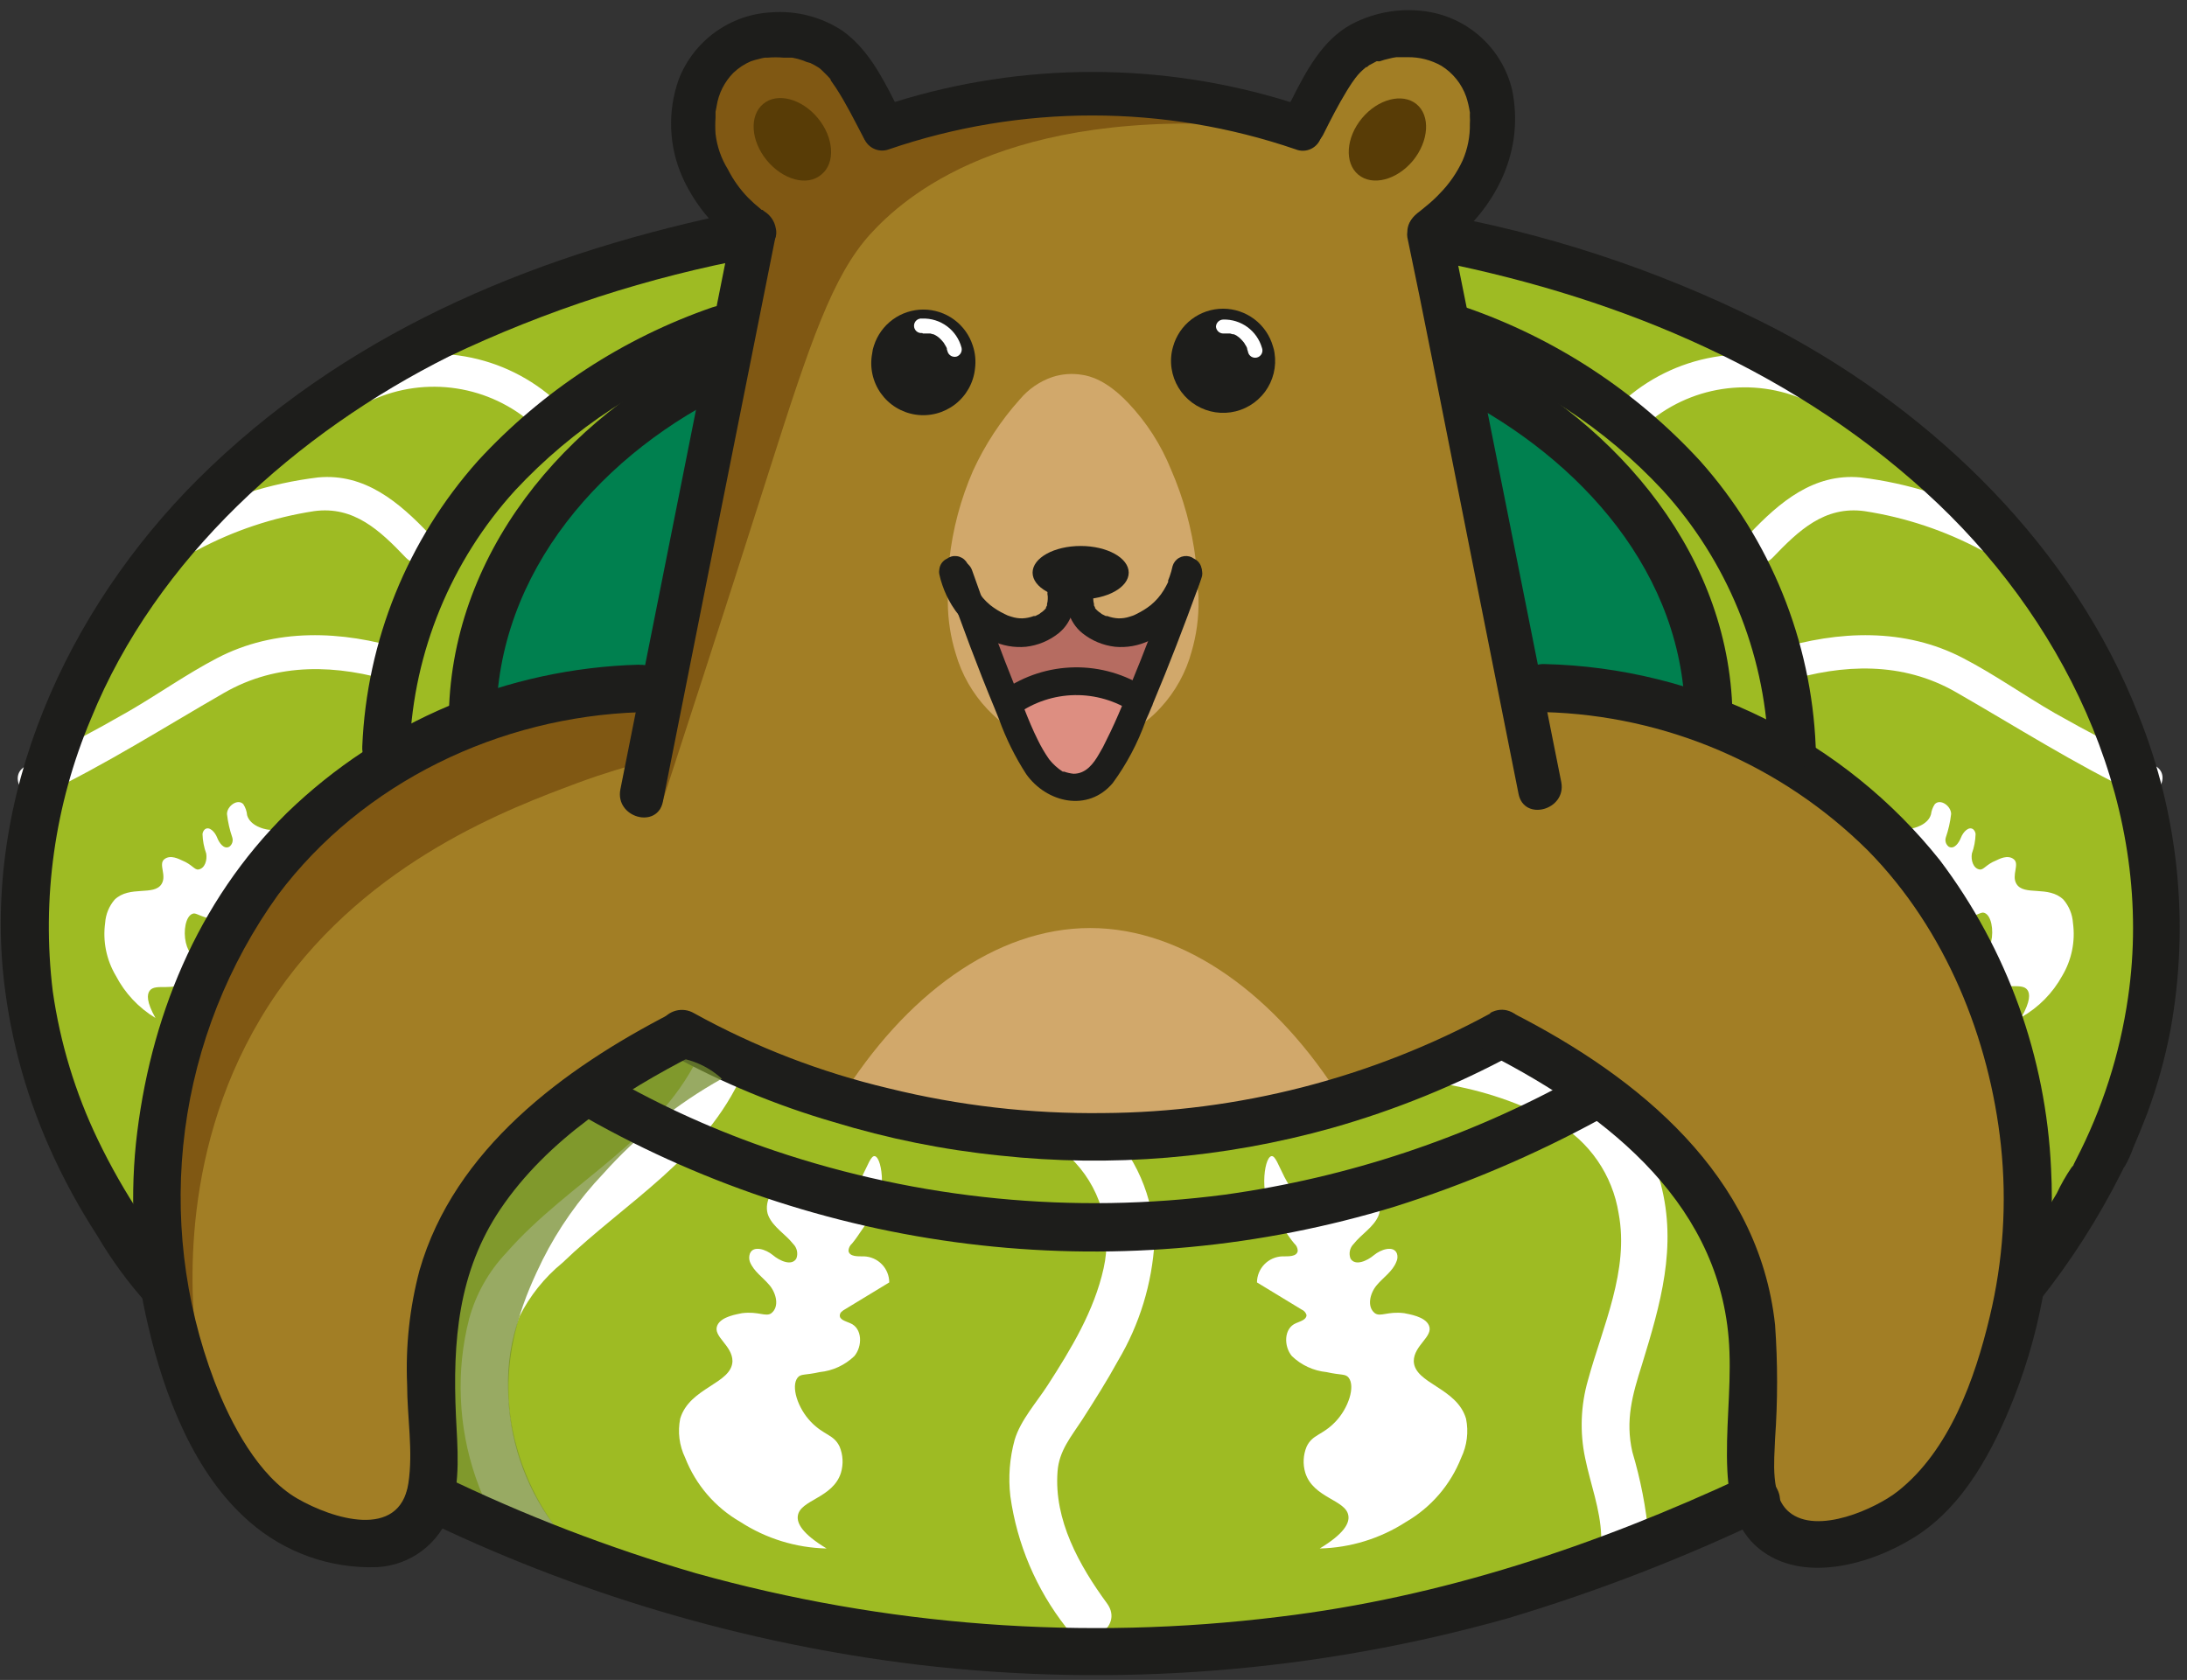
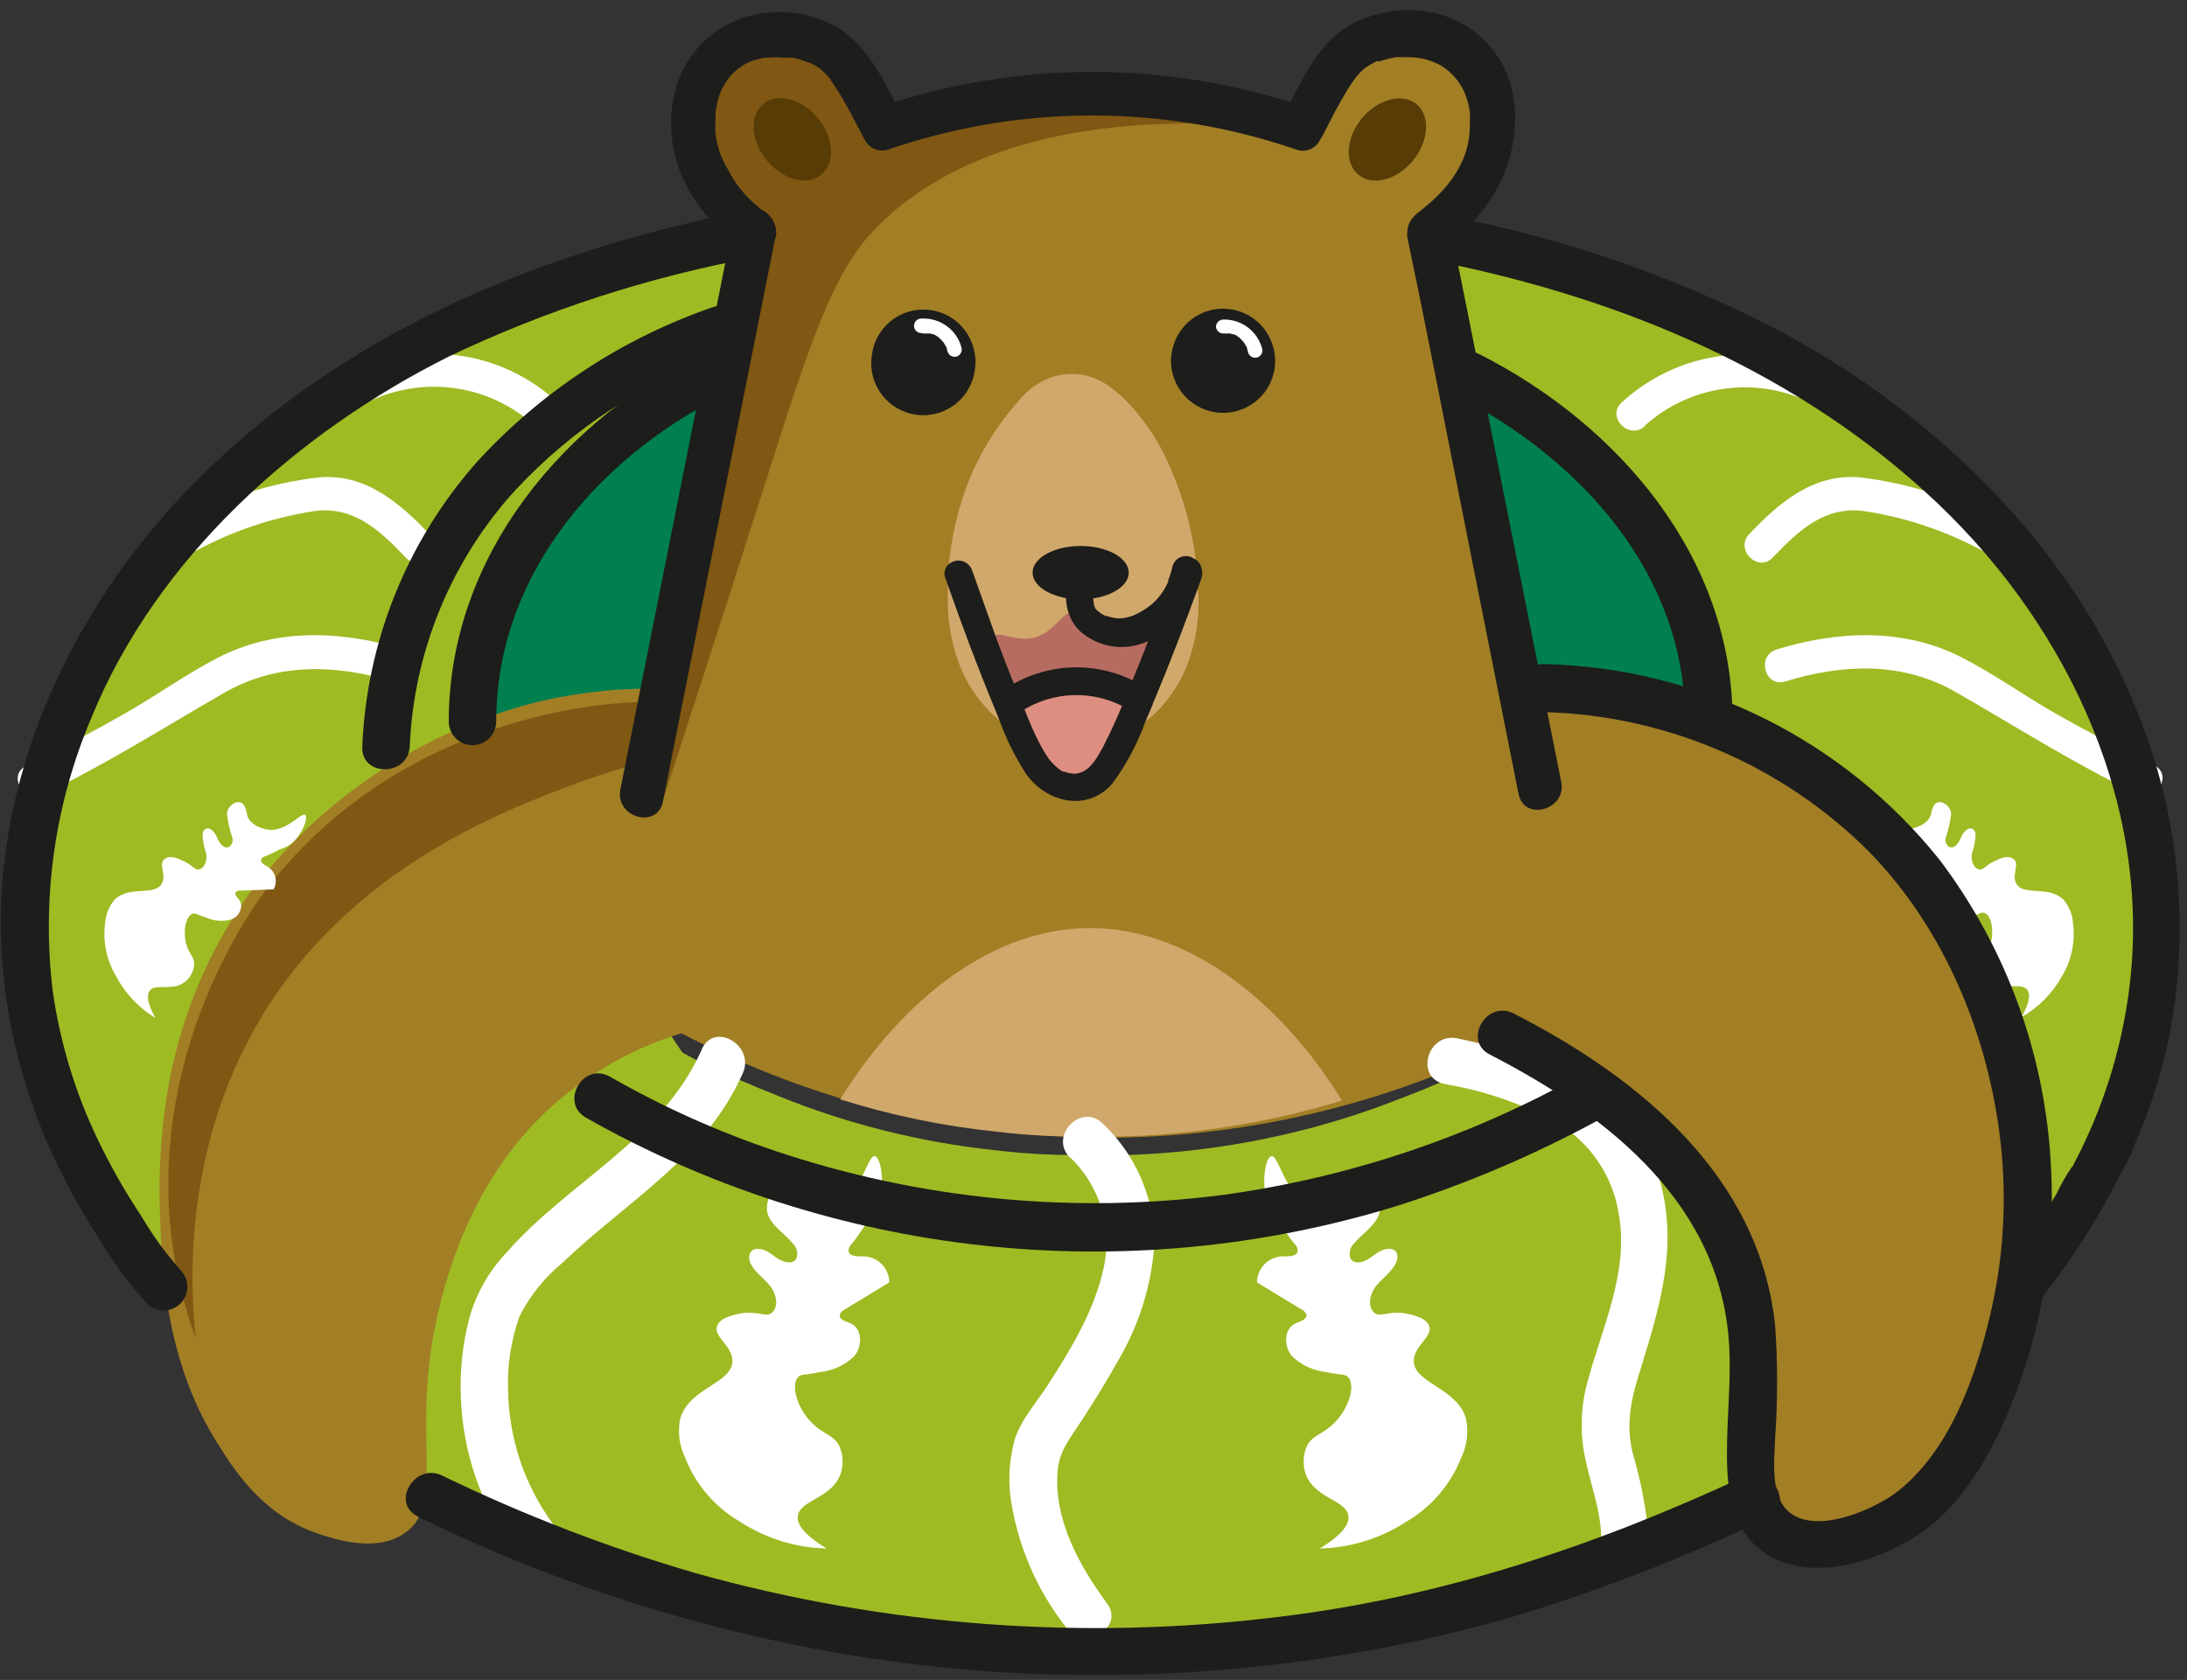
<svg xmlns="http://www.w3.org/2000/svg" width="177" height="136" viewBox="0 0 177 136" fill="none">
  <rect x="0" y="0" width="177" height="136" fill="#333333" stroke="none" />
  <path d="M88.27 90.36C115.901 90.36 138.3 74.462 138.3 54.85C138.3 35.239 115.901 19.34 88.27 19.34C60.639 19.34 38.24 35.239 38.24 54.85C38.24 74.462 60.639 90.36 88.27 90.36Z" fill="#00804F" />
  <path d="M75.37 26.55C74.374 26.403 73.359 26.618 72.507 27.155C71.656 27.693 71.025 28.518 70.73 29.48H76.49H78.77C78.534 28.723 78.091 28.046 77.49 27.528C76.889 27.01 76.154 26.672 75.37 26.55V26.55ZM98.37 26.55C97.571 26.668 96.822 27.014 96.214 27.546C95.606 28.078 95.164 28.774 94.94 29.55H103C102.719 28.576 102.096 27.737 101.245 27.186C100.395 26.635 99.374 26.409 98.37 26.55V26.55ZM163.55 105.55L163.74 105.32C163.808 105.248 163.872 105.171 163.93 105.09L164.33 104.58C164.45 104.391 164.584 104.21 164.73 104.04C166.301 101.957 167.728 99.768 169 97.49C169.28 96.99 169.56 96.49 169.82 95.94C170.09 95.41 170.36 94.87 170.61 94.31C170.86 93.75 171.01 93.41 171.2 92.95C171.39 92.49 171.55 92.11 171.71 91.68C172.34 90.075 172.867 88.432 173.29 86.76C173.43 86.25 173.56 85.76 173.66 85.19L173.93 83.83C174.138 82.749 174.288 81.657 174.38 80.56C174.38 80.19 174.44 79.82 174.47 79.44C174.5 79.06 174.53 78.68 174.55 78.3C174.57 77.92 174.55 77.78 174.55 77.53C174.55 77.28 174.55 77.02 174.55 76.77C174.55 75.26 174.47 73.84 174.35 72.49C174.27 71.75 174.18 71.05 174.09 70.37C174 69.69 173.9 69.15 173.78 68.57C173.58 67.57 173.35 66.57 173.13 65.68C173 65.19 172.87 64.68 172.74 64.31C172.61 63.94 172.46 63.4 172.33 63C172.2 62.6 172.08 62.25 171.98 61.94C167.75 49.4 159.5 42 155.77 38.68C145.27 29.28 131.63 24.09 118.94 21.26L117.64 20.98C117.43 20.98 117.22 20.89 117.01 20.86C116.01 20.65 115.01 20.46 114.01 20.28H113.94C113.916 20.433 113.916 20.588 113.94 20.74C114.59 24.02 115.25 27.28 115.94 30.56L117.32 31.15C117.84 31.38 118.32 31.63 118.85 31.87L119.95 32.43C120.034 32.482 120.121 32.529 120.21 32.57C122.821 33.965 125.261 35.66 127.48 37.62C131.767 41.188 135.014 45.844 136.88 51.1C137.884 53.911 138.389 56.876 138.37 59.86L121.58 85.2C118.995 86.585 116.323 87.801 113.58 88.84C105.169 92.192 96.16 93.781 87.11 93.51C85.07 93.51 83.12 93.407 81.26 93.2L80.58 93.12C74.543 92.488 68.626 91.01 63 88.73C62.83 88.66 62.66 88.6 62.5 88.52L61.92 88.29C61.56 88.15 61.2 88 60.84 87.84C60.29 87.61 59.73 87.38 59.17 87.13C57.91 86.58 56.63 85.99 55.37 85.29L55.22 85.2L38.22 59.91V59.7C38.226 56.735 38.737 53.793 39.73 51C41.612 45.749 44.856 41.094 49.13 37.51C51.266 35.611 53.615 33.967 56.13 32.61C56.36 32.48 56.59 32.35 56.82 32.24C57.36 31.95 57.91 31.68 58.46 31.43C58.76 31.27 59.06 31.15 59.36 31.01C59.85 30.79 60.36 30.58 60.82 30.39L62.74 20.76C62.79 20.55 62.79 20.331 62.74 20.12L60.5 20.54L59.17 20.81C59.148 20.802 59.123 20.802 59.1 20.81C59.022 20.818 58.945 20.835 58.87 20.86C46.51 23.35 32 28.39 20.78 38.48C17.06 41.82 8.78 49.2 4.57 61.72C2.692 66.963 1.82 72.514 2 78.08C2 78.71 2.06 79.32 2.12 79.93C2.12 80.26 2.18 80.58 2.22 80.93C2.33 82.03 2.5 83.1 2.71 84.14C2.83 84.79 2.97 85.44 3.13 86.08C3.201 86.418 3.291 86.752 3.4 87.08C3.59 87.79 3.78 88.47 4 89.08C4.15 89.57 4.32 90.08 4.49 90.5C4.564 90.72 4.644 90.94 4.73 91.16C5.406 92.956 6.198 94.707 7.1 96.4L7.37 96.91C8.15 98.36 8.97 99.7 9.79 100.91C9.9 101.1 10.03 101.29 10.16 101.47C10.63 102.18 11.16 102.83 11.57 103.47C11.7 103.66 11.84 103.85 11.99 104.03C12.41 104.59 12.82 105.13 13.22 105.62L34.71 122.53C37.18 123.72 39.64 124.77 42.07 125.77C42.49 125.95 42.9 126.12 43.33 126.28L44.58 126.79C57.829 132.131 71.966 134.927 86.25 135.03C101.85 135.507 117.382 132.784 131.89 127.03C135.15 125.72 138.49 124.36 141.82 122.75L142.01 122.66L163.55 105.55Z" fill="#9EBB23" />
  <path d="M43.76 56.76C34.293 59.083 25.928 64.626 20.1 72.44C12.03 83.83 12.75 95.74 13.1 101.44C13.57 109.09 15.69 113.8 17.57 116.8C18.99 119.08 21.25 122.59 25.57 124.1C26.85 124.54 30.42 125.79 32.77 124.1C35.7 122.1 33.87 117.59 34.77 110.1C35.27 106.19 37.04 97.25 43.52 90.65C46.759 87.393 50.755 84.988 55.15 83.65C65.981 89.32 78.046 92.222 90.27 92.1C101.125 91.964 111.816 89.433 121.58 84.69C130.75 87.45 134.8 92.45 136.34 94.69C140.066 100.449 141.981 107.192 141.84 114.05C141.73 117.98 140.84 121.05 142.84 123.05C145.3 125.55 150.09 124.39 150.49 124.29C159.35 122.02 162.63 109.05 163.23 106.68C164.484 101.433 164.611 95.98 163.6 90.68C162.746 83.765 160.145 77.181 156.04 71.55C147.72 60.49 135.97 57.41 132.39 56.55C129.602 55.879 126.755 55.487 123.89 55.38C121.31 43.32 118.733 31.26 116.16 19.2C120.63 12.84 121.24 6.52 118.7 4.2C117.28 2.88 114.85 2.83 114.18 2.81C111.561 2.813 109.047 3.844 107.18 5.68L104.73 9.77C93.896 6.009 82.058 6.365 71.47 10.77C70.47 6.19 67.13 2.99 63.61 2.77C62.555 2.759 61.509 2.972 60.542 3.394C59.575 3.816 58.709 4.439 58 5.22C57.009 6.534 56.453 8.125 56.41 9.77C56.276 11.046 56.385 12.335 56.73 13.57C57.386 15.741 58.734 17.638 60.57 18.97C58.37 31.244 56.173 43.51 53.98 55.77C50.545 55.655 47.109 55.988 43.76 56.76V56.76Z" fill="#A27E25" />
  <path d="M52.09 61.7C50.79 62.04 48.92 62.58 46.73 63.39C41.38 65.39 29.92 69.61 22.47 80.31C14.59 91.64 15.39 104.19 15.85 108.38C14.854 105.645 14.182 102.802 13.85 99.91C12.14 84.6 20.68 73.14 21.62 71.91C32.62 57.68 49.35 56.91 51.62 56.84" fill="#805813" />
  <path d="M53.41 65.53C55.11 60.32 58.26 50.66 62.24 38.15C65.59 27.62 67.4 22.32 70.42 18.97C73.16 15.97 81.28 8.64 101.73 10.22C93.361 9.044 84.872 8.997 76.49 10.08C74.78 10.31 73.12 10.57 71.49 10.87C70.63 5.87 66.17 2.73 62.21 3.45C60.701 3.775 59.328 4.555 58.276 5.685C57.224 6.816 56.545 8.241 56.33 9.77C56.15 11.766 56.705 13.758 57.891 15.373C59.077 16.988 60.812 18.114 62.77 18.54C61.13 24.5 59.54 30.653 58 37C55.58 47.07 53.56 56.81 51.86 66.17L53.41 65.53Z" fill="#805813" />
  <path d="M108.62 89.1C101.657 91.222 94.396 92.202 87.12 92C85.08 92 83.13 91.897 81.27 91.69L80.59 91.61C76.316 91.165 72.098 90.291 68 89C73.23 80.56 80.59 75.13 88.23 75.13C95.87 75.13 103.37 80.62 108.62 89.1Z" fill="#D1A86B" />
  <path d="M57.51 28.22C45.74 33.77 36.32 44.93 36.32 58.41C36.32 58.919 36.522 59.408 36.882 59.768C37.242 60.128 37.731 60.33 38.24 60.33C38.749 60.33 39.237 60.128 39.597 59.768C39.958 59.408 40.16 58.919 40.16 58.41C40.16 46.23 48.9 36.51 59.45 31.54C61.69 30.49 59.74 27.17 57.51 28.22V28.22Z" fill="#1D1D1B" />
  <path d="M117.81 32C127.88 37.13 136.39 46.45 136.38 58.33C136.38 60.8 140.22 60.81 140.22 58.33C140.22 45.13 131.03 34.42 119.75 28.68C117.55 27.56 115.6 30.88 117.81 32Z" fill="#1D1D1B" />
  <path d="M97 48.58C97.024 49.99 96.836 51.396 96.44 52.75C95.983 54.439 95.125 55.993 93.94 57.28C93.564 57.699 93.149 58.081 92.7 58.42C92.037 58.942 91.299 59.36 90.51 59.66C90.34 59.74 90.16 59.8 89.97 59.87C89.78 59.94 89.7 59.94 89.54 60C88.693 60.193 87.829 60.3 86.96 60.32H86.85C85.883 60.342 84.918 60.214 83.99 59.94H83.91C82.801 59.578 81.765 59.023 80.85 58.3C80.43 57.94 80.12 57.62 79.92 57.42C78.715 56.148 77.834 54.604 77.35 52.92C76.934 51.576 76.718 50.177 76.71 48.77C76.71 48.32 76.71 47.89 76.71 47.45V47.33C76.71 46.77 76.76 46.22 76.83 45.68C76.815 45.567 76.815 45.453 76.83 45.34C77.1 42.847 77.747 40.409 78.75 38.11C79.715 36.004 80.993 34.055 82.54 32.33C83.238 31.497 84.151 30.87 85.18 30.52C85.945 30.273 86.757 30.212 87.55 30.34C88.23 30.44 89.55 30.77 91.31 32.62C92.79 34.181 93.964 36.006 94.77 38C95.787 40.331 96.461 42.796 96.77 45.32V45.32C96.77 45.45 96.77 45.56 96.77 45.67C96.85 46.33 96.89 46.92 96.9 47.4C96.905 47.433 96.905 47.467 96.9 47.5C97 48 97 48.33 97 48.58Z" fill="#D1A86B" />
  <path d="M69.86 11.09C69.15 9.74 68.47 8.36 67.64 7.09C67.51 6.9 67.37 6.69 67.23 6.5C67.233 6.48 67.233 6.46 67.23 6.44C67.193 6.382 67.149 6.328 67.1 6.28C67.03 6.21 66.96 6.12 66.88 6.05C66.8 5.98 66.58 5.74 66.41 5.59C66.336 5.525 66.256 5.468 66.17 5.42C65.98 5.302 65.783 5.195 65.58 5.1V5.1C65.38 5.057 65.185 4.99 65 4.9C64.717 4.799 64.426 4.722 64.13 4.67H63.91H64.01C63.84 4.67 63.64 4.67 63.46 4.67C63.004 4.63 62.546 4.63 62.09 4.67H61.89C61.752 4.69 61.615 4.72 61.48 4.76C61.24 4.815 61.003 4.881 60.77 4.96C60.244 5.185 59.763 5.504 59.35 5.9C58.631 6.63 58.159 7.567 58 8.58C58 8.64 57.93 8.92 57.91 9.05C57.916 9.073 57.916 9.097 57.91 9.12C57.91 9.26 57.91 9.4 57.91 9.53C57.88 9.963 57.88 10.397 57.91 10.83C58.028 11.852 58.369 12.835 58.91 13.71C59.335 14.551 59.885 15.323 60.54 16C60.856 16.319 61.19 16.619 61.54 16.9L61.64 16.99H61.71C61.779 17.053 61.852 17.11 61.93 17.16C62.158 17.313 62.351 17.51 62.499 17.741C62.647 17.971 62.746 18.23 62.79 18.5C62.84 18.71 62.84 18.93 62.79 19.14C62.747 19.287 62.687 19.428 62.61 19.56C62.368 19.968 61.975 20.264 61.517 20.384C61.058 20.503 60.571 20.438 60.16 20.2C59.813 19.943 59.48 19.67 59.16 19.38L58.97 19.23C57.359 17.904 56.076 16.223 55.22 14.32C54.124 11.834 54.017 9.023 54.92 6.46C55.507 4.921 56.528 3.586 57.86 2.617C59.191 1.647 60.776 1.086 62.42 1C64.465 0.843 66.503 1.374 68.21 2.51C70.16 3.91 71.33 6.1 72.41 8.23C72.57 8.58 72.75 8.93 72.93 9.28C74 11.33 70.91 13.14 69.86 11.09Z" fill="#1D1D1B" />
  <path d="M62.76 19.18C62.12 22.4 61.48 25.6 60.84 28.81C58.44 40.81 56.043 52.84 53.65 64.9C53.19 67.15 49.76 66.19 50.21 63.9C52.423 52.793 54.633 41.697 56.84 30.61C57.59 26.87 58.33 23.11 59.08 19.37C59.085 19.303 59.085 19.237 59.08 19.17C59.15 18.84 59.21 18.52 59.28 18.17C59.67 16.17 62.46 16.71 62.72 18.45C62.799 18.685 62.813 18.938 62.76 19.18V19.18Z" fill="#1D1D1B" />
  <path d="M122.9 64.27C120.56 52.53 118.226 40.787 115.9 29.04C115.25 25.76 114.59 22.49 113.9 19.21C113.876 19.058 113.876 18.903 113.9 18.75C113.903 18.516 113.956 18.284 114.056 18.072C114.156 17.86 114.301 17.672 114.48 17.52L114.62 17.39C114.836 17.192 115.101 17.054 115.387 16.99C115.673 16.927 115.971 16.939 116.251 17.028C116.531 17.116 116.783 17.276 116.981 17.493C117.179 17.709 117.317 17.974 117.38 18.26C117.45 18.66 117.54 19.07 117.62 19.47V19.52C118.39 23.32 119.14 27.1 119.9 30.91C122.053 41.724 124.206 52.53 126.36 63.33C126.78 65.57 123.35 66.53 122.9 64.27Z" fill="#1D1D1B" />
  <path d="M66.49 14.12C65.35 15.12 63.36 14.56 62.06 12.98C60.76 11.4 60.63 9.36 61.77 8.41C62.91 7.46 64.89 7.99 66.19 9.56C67.49 11.13 67.63 13.19 66.49 14.12Z" fill="#583C06" />
  <path d="M114.36 13C113.05 14.58 111.07 15.09 109.93 14.14C108.79 13.19 108.93 11.14 110.22 9.58C111.51 8.02 113.5 7.5 114.64 8.43C115.78 9.36 115.65 11.41 114.36 13Z" fill="#583C06" />
  <path d="M117.64 19.48C117.32 19.75 117 19.99 116.64 20.23C116.438 20.349 116.215 20.426 115.982 20.458C115.75 20.491 115.514 20.476 115.287 20.417C115.061 20.357 114.848 20.254 114.661 20.112C114.475 19.97 114.318 19.793 114.2 19.59C114.045 19.326 113.962 19.026 113.96 18.72C113.966 18.257 114.149 17.813 114.47 17.48L114.61 17.35C114.681 17.28 114.758 17.217 114.84 17.16L115.1 16.95L115.44 16.67C115.823 16.363 116.184 16.028 116.52 15.67C117.286 14.893 117.911 13.99 118.37 13C118.783 12.055 118.984 11.031 118.96 10C118.975 9.824 118.975 9.646 118.96 9.47C118.96 9.42 118.96 9.29 118.96 9.19C118.971 9.158 118.971 9.123 118.96 9.09C118.896 8.659 118.795 8.234 118.66 7.82C118.294 6.788 117.589 5.91 116.66 5.33C115.826 4.857 114.88 4.615 113.92 4.63H113.22H113.01C112.808 4.656 112.607 4.696 112.41 4.75C112.159 4.803 111.912 4.874 111.67 4.96C111.617 4.967 111.563 4.967 111.51 4.96V4.96C111.477 4.952 111.443 4.952 111.41 4.96L110.87 5.25C110.82 5.25 110.67 5.41 110.59 5.46C110.584 5.444 110.584 5.426 110.59 5.41C110.59 5.41 110.59 5.41 110.52 5.47C110.45 5.53 110.52 5.47 110.52 5.47C110.213 5.714 109.937 5.997 109.7 6.31V6.31C109.65 6.39 109.45 6.66 109.42 6.7C109.28 6.92 109.14 7.12 109.01 7.34C108.3 8.5 107.68 9.72 107.07 10.94C105.98 12.94 102.96 11.13 104 9.11C104.18 8.76 104.34 8.41 104.52 8.11C105.7 5.76 107.02 3.25 109.35 1.98C111.314 0.936 113.572 0.584 115.76 0.98C117.353 1.277 118.826 2.029 120.001 3.146C121.176 4.262 122.002 5.694 122.38 7.27C123.38 12.14 121.16 16.55 117.64 19.48Z" fill="#1D1D1B" />
  <path d="M106.92 11.09C106.86 11.298 106.758 11.49 106.619 11.655C106.48 11.82 106.307 11.955 106.113 12.049C105.919 12.143 105.707 12.196 105.491 12.203C105.275 12.21 105.06 12.171 104.86 12.09C94.191 8.435 82.609 8.435 71.94 12.09C71.737 12.166 71.519 12.199 71.302 12.186C71.085 12.174 70.873 12.116 70.68 12.017C70.486 11.919 70.315 11.781 70.177 11.613C70.04 11.444 69.939 11.249 69.88 11.04C69.797 10.812 69.759 10.57 69.77 10.328C69.782 10.086 69.841 9.848 69.946 9.629C70.05 9.41 70.197 9.215 70.378 9.053C70.559 8.892 70.771 8.768 71 8.69C71.48 8.53 72 8.37 72.44 8.25C82.841 5.015 93.979 5.015 104.38 8.25C104.87 8.39 105.38 8.54 105.82 8.71C106.05 8.793 106.261 8.92 106.441 9.085C106.621 9.249 106.766 9.448 106.868 9.67C106.971 9.891 107.028 10.131 107.037 10.375C107.046 10.619 107.006 10.862 106.92 11.09V11.09Z" fill="#1D1D1B" />
  <path d="M78.91 29.84C78.851 30.405 78.678 30.953 78.402 31.45C78.125 31.946 77.751 32.382 77.302 32.73C76.853 33.078 76.338 33.332 75.788 33.476C75.238 33.62 74.664 33.651 74.102 33.567C73.54 33.483 73.001 33.286 72.516 32.988C72.032 32.691 71.614 32.298 71.285 31.834C70.957 31.369 70.726 30.844 70.607 30.288C70.487 29.732 70.481 29.158 70.59 28.6C70.61 28.389 70.657 28.18 70.73 27.98C71.001 27.133 71.535 26.393 72.254 25.868C72.973 25.343 73.84 25.061 74.73 25.061C75.62 25.061 76.487 25.343 77.206 25.868C77.925 26.393 78.459 27.133 78.73 27.98C78.93 28.578 78.992 29.215 78.91 29.84V29.84Z" fill="#1D1D1B" />
  <path d="M99.6 33.38C98.498 33.541 97.376 33.258 96.481 32.595C95.585 31.932 94.988 30.942 94.82 29.84C94.729 29.245 94.77 28.637 94.94 28.06C95.187 27.177 95.716 26.399 96.446 25.845C97.177 25.291 98.068 24.991 98.985 24.991C99.902 24.991 100.794 25.291 101.524 25.845C102.254 26.399 102.783 27.177 103.03 28.06C103.087 28.226 103.127 28.396 103.15 28.57C103.237 29.119 103.213 29.68 103.081 30.221C102.949 30.761 102.711 31.27 102.381 31.717C102.05 32.164 101.634 32.542 101.157 32.827C100.68 33.113 100.151 33.301 99.6 33.38Z" fill="#1D1D1B" />
  <path d="M74.69 27H75.07C75.07 27 75.22 27 75.12 27H75.19H75.3L75.51 27.06C75.51 27.06 75.58 27.06 75.61 27.06C75.64 27.06 75.51 27.06 75.55 27.06L75.73 27.15L75.91 27.27C75.99 27.32 75.91 27.27 75.91 27.27L76 27.34C76.104 27.433 76.201 27.533 76.29 27.64L76.35 27.71C76.35 27.71 76.28 27.62 76.35 27.71C76.42 27.8 76.42 27.81 76.45 27.87C76.52 27.971 76.58 28.078 76.63 28.19C76.68 28.3 76.63 28.07 76.63 28.19V28.27L76.69 28.46C76.734 28.608 76.834 28.733 76.968 28.809C77.102 28.886 77.261 28.907 77.41 28.87C77.557 28.824 77.68 28.724 77.756 28.59C77.832 28.457 77.855 28.3 77.82 28.15C77.637 27.454 77.222 26.841 76.644 26.413C76.066 25.984 75.359 25.764 74.64 25.79C74.557 25.779 74.472 25.786 74.392 25.811C74.312 25.835 74.238 25.876 74.174 25.932C74.111 25.987 74.061 26.055 74.026 26.132C73.992 26.208 73.974 26.291 73.974 26.375C73.974 26.459 73.992 26.542 74.026 26.619C74.061 26.695 74.111 26.763 74.174 26.819C74.238 26.874 74.312 26.915 74.392 26.94C74.472 26.964 74.557 26.971 74.64 26.96L74.69 27Z" fill="white" />
  <path d="M99 27H99.38C99.38 27 99.53 27 99.38 27H99.46H99.56L99.77 27.06C99.77 27.06 99.84 27.06 99.87 27.06H99.81H99.86L100.05 27.15L100.22 27.27C100.3 27.32 100.22 27.27 100.22 27.27L100.31 27.34C100.414 27.433 100.511 27.533 100.6 27.64L100.66 27.71C100.66 27.71 100.59 27.62 100.66 27.71C100.699 27.76 100.733 27.813 100.76 27.87C100.83 27.971 100.89 28.078 100.94 28.19C100.94 28.3 100.89 28.07 100.94 28.19V28.27L101 28.46C101.013 28.543 101.042 28.621 101.087 28.692C101.133 28.762 101.192 28.821 101.262 28.867C101.332 28.912 101.41 28.942 101.493 28.955C101.575 28.968 101.659 28.963 101.74 28.941C101.82 28.919 101.895 28.88 101.959 28.827C102.023 28.774 102.076 28.708 102.113 28.633C102.15 28.559 102.17 28.477 102.173 28.394C102.176 28.31 102.162 28.227 102.13 28.15C101.934 27.478 101.52 26.889 100.954 26.477C100.387 26.064 99.701 25.851 99 25.87C98.846 25.873 98.699 25.934 98.589 26.042C98.479 26.15 98.415 26.296 98.41 26.45C98.423 26.599 98.49 26.737 98.599 26.839C98.708 26.941 98.851 26.998 99 27V27Z" fill="white" />
  <path d="M82.37 57.9C82.573 57.312 82.908 56.778 83.348 56.338C83.788 55.898 84.322 55.564 84.91 55.36C86.086 54.954 87.327 54.771 88.57 54.82C89.42 54.82 90.28 54.82 91.13 54.91C91.202 54.905 91.274 54.916 91.342 54.941C91.409 54.967 91.47 55.008 91.52 55.06C91.556 55.157 91.556 55.263 91.52 55.36C90.52 62.19 88.35 62.61 88.35 62.61C88.35 62.61 87.98 62.67 87.35 62.75C86.23 62.9 85.66 62.98 85.5 62.98C85.09 62.98 83.99 62.72 82.36 58.4L82.37 57.9Z" fill="#DD8E81" />
  <path d="M82.12 56C81.461 54.975 80.93 53.874 80.54 52.72C80.32 52.06 80.28 51.72 80.43 51.56C80.86 51 82.08 51.97 83.61 51.64C85.45 51.23 85.96 49.32 86.97 49.64C87.59 49.81 87.56 50.64 88.74 51.28C89.083 51.478 89.454 51.623 89.84 51.71C91.265 51.998 92.745 51.809 94.05 51.17C93.33 52.83 92.6 54.48 91.88 56.17C91.48 56.02 91.06 55.88 90.61 55.76C87.815 55.034 84.87 55.118 82.12 56V56Z" fill="#B66C61" />
  <path d="M87.46 48.52C89.608 48.52 91.35 47.553 91.35 46.36C91.35 45.167 89.608 44.2 87.46 44.2C85.311 44.2 83.57 45.167 83.57 46.36C83.57 47.553 85.311 48.52 87.46 48.52Z" fill="#1D1D1B" />
  <path d="M97.26 46.12C97.285 46.239 97.285 46.361 97.26 46.48C97.197 46.782 97.113 47.079 97.01 47.37C96.818 47.937 96.563 48.48 96.25 48.99C95.478 50.252 94.346 51.255 93 51.87C92.141 52.28 91.188 52.449 90.24 52.36C89.274 52.249 88.359 51.868 87.6 51.26C87.323 51.037 87.083 50.77 86.89 50.47C86.507 49.872 86.296 49.18 86.28 48.47C86.28 48.212 86.3 47.955 86.34 47.7C86.367 47.548 86.431 47.405 86.527 47.285C86.623 47.164 86.748 47.07 86.89 47.01V47.01C87.142 46.887 87.428 46.855 87.7 46.92C87.979 47.008 88.214 47.198 88.359 47.452C88.503 47.706 88.547 48.005 88.48 48.29C88.484 48.264 88.484 48.237 88.48 48.21C88.48 48.26 88.48 48.43 88.48 48.5C88.484 48.635 88.504 48.77 88.54 48.9C88.537 48.933 88.537 48.967 88.54 49C88.54 49 88.54 49 88.54 49C88.54 49.06 88.6 49.1 88.62 49.15V49.22L88.68 49.3C88.76 49.388 88.847 49.468 88.94 49.54C89.022 49.589 89.099 49.646 89.17 49.71L89.49 49.87H89.61C89.905 49.983 90.215 50.047 90.53 50.06C90.829 50.066 91.126 50.022 91.41 49.93C91.613 49.879 91.808 49.802 91.99 49.7C92.395 49.506 92.778 49.268 93.13 48.99C93.55 48.646 93.909 48.234 94.19 47.77C94.32 47.56 94.43 47.34 94.54 47.12V47.05C94.537 47.03 94.537 47.01 94.54 46.99L94.66 46.68C94.76 46.403 94.84 46.119 94.9 45.83C94.982 45.547 95.171 45.307 95.427 45.162C95.683 45.016 95.985 44.976 96.27 45.05C96.397 45.083 96.516 45.141 96.62 45.22V45.22C96.798 45.299 96.951 45.424 97.064 45.582C97.177 45.74 97.245 45.926 97.26 46.12V46.12Z" fill="#1D1D1B" />
-   <path d="M76.019 46.12C75.994 46.239 75.994 46.361 76.019 46.48C76.082 46.782 76.166 47.079 76.269 47.37C76.461 47.937 76.716 48.48 77.029 48.99C77.801 50.252 78.933 51.255 80.279 51.87C81.138 52.28 82.092 52.449 83.039 52.36C84.005 52.249 84.92 51.868 85.679 51.26C85.957 51.037 86.196 50.77 86.389 50.47C86.772 49.872 86.983 49.18 86.999 48.47C86.999 48.212 86.979 47.955 86.939 47.7C86.912 47.548 86.848 47.405 86.752 47.285C86.656 47.164 86.531 47.07 86.389 47.01V47.01C86.138 46.887 85.851 46.855 85.579 46.92C85.3 47.008 85.065 47.198 84.921 47.452C84.776 47.706 84.733 48.005 84.799 48.29C84.796 48.264 84.796 48.237 84.799 48.21C84.799 48.26 84.799 48.43 84.799 48.5C84.796 48.635 84.776 48.77 84.739 48.9C84.742 48.933 84.742 48.967 84.739 49C84.739 49 84.739 49 84.739 49C84.739 49.06 84.679 49.1 84.659 49.15V49.22L84.599 49.3C84.52 49.388 84.433 49.468 84.339 49.54C84.257 49.589 84.18 49.646 84.109 49.71L83.789 49.87H83.669C83.375 49.983 83.064 50.047 82.749 50.06C82.451 50.066 82.153 50.022 81.869 49.93C81.666 49.879 81.472 49.802 81.289 49.7C80.884 49.506 80.502 49.268 80.149 48.99C79.729 48.646 79.371 48.234 79.089 47.77C78.959 47.56 78.849 47.34 78.739 47.12V47.05C78.742 47.03 78.742 47.01 78.739 46.99L78.619 46.68C78.519 46.403 78.439 46.119 78.379 45.83C78.297 45.547 78.108 45.307 77.853 45.162C77.597 45.016 77.294 44.976 77.009 45.05C76.882 45.083 76.763 45.141 76.659 45.22V45.22C76.481 45.299 76.328 45.424 76.215 45.582C76.103 45.74 76.035 45.926 76.019 46.12V46.12Z" fill="#1D1D1B" />
  <path d="M97.24 46.79C97.17 47.02 97.08 47.24 97 47.47C95.84 50.66 94.63 53.82 93.31 56.96C93.287 57.058 93.25 57.153 93.2 57.24C93.07 57.59 92.91 57.92 92.77 58.24C92.754 58.292 92.734 58.342 92.71 58.39C92.072 60.175 91.179 61.86 90.06 63.39C88.06 65.77 84.72 65 83.06 62.68C82.159 61.289 81.421 59.8 80.86 58.24C80.73 57.92 80.6 57.61 80.48 57.3C79.13 54.04 77.89 50.72 76.72 47.39C76.65 47.17 76.57 46.97 76.49 46.75C76.422 46.545 76.422 46.325 76.49 46.12C76.551 45.916 76.682 45.739 76.86 45.62C77.006 45.509 77.177 45.434 77.358 45.401C77.539 45.368 77.726 45.378 77.902 45.431C78.078 45.483 78.24 45.577 78.373 45.703C78.507 45.83 78.608 45.987 78.67 46.16C79.337 48.04 80.003 49.91 80.67 51.77C81.11 52.96 81.57 54.14 82.04 55.31C82.23 55.78 82.43 56.24 82.62 56.72L82.75 57.02C82.8 57.15 82.85 57.28 82.9 57.39C83.23 58.23 83.58 59.08 83.99 59.9C84.255 60.447 84.562 60.972 84.91 61.47C85.219 61.861 85.591 62.199 86.01 62.47C86.033 62.465 86.057 62.465 86.08 62.47C86.08 62.47 86.08 62.47 86.08 62.47H86.13C86.375 62.558 86.63 62.615 86.89 62.64C87.89 62.64 88.5 61.83 88.96 61.02C89.171 60.675 89.362 60.318 89.53 59.95C90 59.02 90.42 58.08 90.82 57.12L91.42 55.65L91.54 55.36C91.59 55.26 91.63 55.14 91.67 55.04C92.11 53.98 92.54 52.9 92.95 51.82C93.68 49.94 94.38 48.05 95.07 46.15C95.133 45.983 95.233 45.832 95.362 45.709C95.492 45.586 95.648 45.493 95.819 45.44C95.989 45.386 96.17 45.371 96.347 45.397C96.523 45.423 96.692 45.489 96.84 45.59C97.031 45.691 97.175 45.864 97.24 46.07C97.329 46.302 97.329 46.558 97.24 46.79Z" fill="#1D1D1B" />
  <path d="M82.33 57.81C83.686 56.839 85.307 56.303 86.975 56.274C88.643 56.246 90.281 56.726 91.67 57.65C91.924 57.781 92.219 57.809 92.494 57.728C92.769 57.648 93.002 57.466 93.147 57.219C93.292 56.972 93.336 56.679 93.272 56.401C93.207 56.122 93.038 55.878 92.8 55.72C91.071 54.587 89.042 53.998 86.975 54.026C84.909 54.055 82.897 54.7 81.2 55.88C80.95 56.035 80.769 56.281 80.695 56.565C80.621 56.85 80.658 57.152 80.8 57.41C80.952 57.664 81.197 57.847 81.483 57.922C81.769 57.997 82.073 57.957 82.33 57.81V57.81Z" fill="#1D1D1B" />
  <path d="M116.89 87.76C120.041 88.271 123.084 89.309 125.89 90.83C127.241 91.603 128.401 92.669 129.286 93.95C130.17 95.23 130.756 96.693 131 98.23C131.87 102.84 129.71 107.37 128.52 111.73C127.929 113.783 127.85 115.949 128.29 118.04C128.72 120.15 129.52 122.17 129.59 124.34C129.66 126.81 133.5 126.82 133.43 124.34C133.216 122.035 132.773 119.758 132.11 117.54C131.53 114.98 132.11 112.93 132.89 110.47C134.39 105.58 135.75 100.94 134.41 95.84C132.41 88.38 124.75 85.44 117.93 84.06C115.51 83.57 114.48 87.27 116.93 87.76H116.89Z" fill="white" />
  <path d="M56.81 84.94C53.55 92.31 46.06 95.6 40.97 101.43C39.548 102.934 38.517 104.764 37.97 106.76C37.428 108.872 37.202 111.052 37.3 113.23C37.476 117.572 38.911 121.769 41.43 125.31C42.88 127.31 46.21 125.37 44.75 123.37C42.434 120.207 41.165 116.4 41.12 112.48C41.054 110.473 41.366 108.472 42.04 106.58C42.879 104.906 44.061 103.427 45.51 102.24C50.72 97.24 57.08 93.74 60.12 86.88C61.12 84.64 57.81 82.68 56.8 84.94H56.81Z" fill="white" />
  <path d="M86.58 93.67C87.777 94.804 88.659 96.23 89.14 97.808C89.62 99.386 89.682 101.061 89.32 102.67C88.56 106.11 86.69 109.2 84.8 112.13C83.9 113.53 82.6 114.96 82.12 116.56C81.711 118.047 81.592 119.598 81.77 121.13C82.311 125.003 83.867 128.663 86.28 131.74C87.72 133.74 91.06 131.8 89.59 129.8C87.35 126.74 85.29 123.06 85.59 119.13C85.71 117.44 86.7 116.3 87.59 114.93C88.59 113.37 89.59 111.79 90.49 110.15C92.23 107.219 93.241 103.913 93.44 100.51C93.417 98.728 93.038 96.969 92.325 95.336C91.613 93.703 90.581 92.229 89.29 91C87.57 89.21 84.86 91.93 86.58 93.71V93.67Z" fill="white" />
  <path d="M59.92 123.21C57.882 122.036 56.304 120.202 55.45 118.01C54.976 117.029 54.835 115.919 55.05 114.85C55.8 112.32 59.22 112.03 59.28 110.2C59.28 108.91 57.67 108.2 58.05 107.31C58.36 106.56 59.72 106.39 60.05 106.31C61.4 106.14 61.98 106.64 62.43 106.31C63.09 105.79 62.83 104.71 62.29 104.06C61.75 103.41 61 102.93 60.69 102.15C60.615 101.936 60.615 101.704 60.69 101.49C60.96 100.8 61.99 101.14 62.55 101.61C63.11 102.08 64.07 102.52 64.45 101.89C64.528 101.688 64.544 101.468 64.498 101.256C64.452 101.045 64.345 100.852 64.19 100.7C63.56 99.9 62.59 99.36 62.19 98.43C61.79 97.5 62.4 96.03 63.38 96.32C63.83 96.46 64.1 96.9 64.38 97.22C65.38 98.22 67.28 97.63 67.38 97.6C69.76 96.9 70.18 93.44 70.81 93.6C71.44 93.76 71.81 97.08 70.49 98.6C69.91 99.24 69.49 100.04 68.96 100.67C68.874 100.743 68.803 100.833 68.753 100.935C68.704 101.036 68.675 101.147 68.67 101.26C68.74 101.75 69.43 101.71 69.92 101.71C70.468 101.728 70.988 101.958 71.371 102.352C71.753 102.745 71.968 103.271 71.97 103.82L68.35 106.02C68.18 106.12 67.99 106.25 67.97 106.46C67.92 106.84 68.45 106.96 68.81 107.12C69.81 107.53 69.81 109 69.14 109.79C68.377 110.521 67.391 110.975 66.34 111.08C65.14 111.35 64.83 111.2 64.56 111.52C63.99 112.23 64.56 114 65.63 115.11C66.7 116.22 67.47 116.11 67.95 117.11C68.23 117.783 68.269 118.532 68.06 119.23C67.41 121.3 64.75 121.41 64.57 122.72C64.49 123.3 64.89 124.15 66.9 125.36C64.419 125.304 62.003 124.56 59.92 123.21V123.21Z" fill="white" />
  <path d="M113.79 123.21C115.824 122.031 117.399 120.198 118.26 118.01C118.731 117.027 118.868 115.918 118.65 114.85C117.9 112.32 114.49 112.03 114.42 110.2C114.42 108.91 116.03 108.2 115.65 107.31C115.34 106.56 113.98 106.39 113.65 106.31C112.3 106.14 111.73 106.64 111.27 106.31C110.61 105.79 110.87 104.71 111.41 104.06C111.95 103.41 112.71 102.93 113.01 102.15C113.111 101.945 113.129 101.708 113.06 101.49C112.8 100.8 111.76 101.14 111.2 101.61C110.64 102.08 109.68 102.52 109.3 101.89C109.223 101.688 109.206 101.468 109.252 101.256C109.298 101.045 109.405 100.852 109.56 100.7C110.19 99.9 111.16 99.36 111.56 98.43C111.96 97.5 111.35 96.03 110.37 96.32C109.92 96.46 109.65 96.9 109.32 97.22C108.32 98.22 106.42 97.63 106.32 97.6C103.94 96.9 103.52 93.44 102.89 93.6C102.26 93.76 101.89 97.08 103.21 98.6C103.79 99.24 104.21 100.04 104.75 100.67C104.835 100.744 104.904 100.834 104.952 100.936C105 101.037 105.027 101.148 105.03 101.26C104.97 101.75 104.27 101.71 103.78 101.71C103.232 101.731 102.714 101.961 102.332 102.354C101.95 102.747 101.735 103.272 101.73 103.82L105.35 106.02C105.444 106.06 105.528 106.12 105.595 106.196C105.662 106.272 105.712 106.362 105.74 106.46C105.74 106.84 105.25 106.96 104.89 107.12C103.89 107.53 103.89 109 104.56 109.79C105.323 110.521 106.309 110.975 107.36 111.08C108.56 111.35 108.87 111.2 109.14 111.52C109.71 112.23 109.14 114 108.07 115.11C107 116.22 106.23 116.11 105.75 117.11C105.47 117.783 105.431 118.532 105.64 119.23C106.29 121.3 108.96 121.41 109.13 122.72C109.21 123.3 108.81 124.15 106.81 125.36C109.291 125.301 111.706 124.557 113.79 123.21V123.21Z" fill="white" />
  <path d="M166.9 79C167.668 77.71 167.975 76.197 167.77 74.71C167.723 74.017 167.453 73.357 167 72.83C165.79 71.66 163.81 72.56 163.2 71.56C162.77 70.86 163.48 69.96 162.98 69.56C162.48 69.16 161.77 69.56 161.55 69.66C160.74 69.98 160.55 70.44 160.22 70.39C159.69 70.31 159.5 69.62 159.59 69.1C159.772 68.596 159.873 68.066 159.89 67.53C159.879 67.386 159.815 67.25 159.71 67.15C159.35 66.85 158.88 67.36 158.71 67.8C158.54 68.24 158.15 68.8 157.71 68.54C157.601 68.455 157.521 68.338 157.479 68.206C157.438 68.074 157.439 67.932 157.48 67.8C157.692 67.184 157.836 66.547 157.91 65.9C157.91 65.25 157.04 64.63 156.59 65.1C156.424 65.349 156.318 65.633 156.28 65.93C156.02 66.83 154.8 67.06 154.73 67.07C153.19 67.42 151.88 65.63 151.57 65.91C151.26 66.19 152.09 68.16 153.3 68.57C153.82 68.74 154.3 69.07 154.79 69.24C154.934 69.271 155.059 69.357 155.14 69.48C155.25 69.77 154.85 69.97 154.58 70.12C154.282 70.301 154.065 70.591 153.975 70.928C153.886 71.266 153.931 71.625 154.1 71.93L156.79 72.03C156.855 72.02 156.922 72.026 156.984 72.047C157.047 72.068 157.104 72.103 157.15 72.15C157.29 72.35 157.04 72.58 156.88 72.78C156.48 73.31 156.88 74.14 157.54 74.37C158.189 74.539 158.875 74.487 159.49 74.22C160.24 73.99 160.37 73.81 160.62 73.91C161.16 74.12 161.37 75.29 161.15 76.24C160.93 77.19 160.42 77.35 160.48 78.08C160.534 78.541 160.746 78.969 161.08 79.29C162.08 80.29 163.6 79.47 164.08 80.14C164.3 80.44 164.34 81.04 163.61 82.34C164.993 81.551 166.132 80.395 166.9 79V79Z" fill="white" />
  <path d="M9.38 79C8.612 77.71 8.305 76.197 8.51 74.71C8.557 74.017 8.827 73.357 9.28 72.83C10.49 71.66 12.47 72.56 13.08 71.56C13.51 70.86 12.8 69.96 13.3 69.56C13.8 69.16 14.51 69.56 14.74 69.66C15.54 69.98 15.74 70.44 16.06 70.39C16.59 70.31 16.78 69.62 16.69 69.1C16.509 68.596 16.407 68.066 16.39 67.53C16.401 67.386 16.465 67.25 16.57 67.15C16.93 66.85 17.4 67.36 17.57 67.8C17.74 68.24 18.13 68.8 18.57 68.54C18.679 68.455 18.76 68.338 18.801 68.206C18.842 68.074 18.842 67.932 18.8 67.8C18.588 67.184 18.444 66.547 18.37 65.9C18.37 65.25 19.24 64.63 19.69 65.1C19.867 65.37 19.973 65.679 20 66C20.26 66.9 21.48 67.13 21.55 67.14C23.09 67.49 24.4 65.7 24.71 65.98C25.02 66.26 24.19 68.23 22.98 68.64C22.46 68.81 21.98 69.14 21.49 69.31C21.346 69.341 21.221 69.427 21.14 69.55C21.03 69.84 21.43 70.04 21.7 70.19C21.992 70.377 22.2 70.67 22.282 71.007C22.364 71.344 22.313 71.7 22.14 72L19.45 72.1C19.385 72.09 19.318 72.096 19.256 72.117C19.193 72.138 19.137 72.173 19.09 72.22C18.95 72.42 19.2 72.65 19.36 72.85C19.76 73.38 19.36 74.21 18.7 74.44C18.036 74.621 17.33 74.568 16.7 74.29C15.95 74.06 15.82 73.88 15.57 73.98C15.03 74.19 14.82 75.36 15.04 76.31C15.26 77.26 15.77 77.42 15.71 78.15C15.656 78.611 15.444 79.038 15.11 79.36C14.11 80.36 12.59 79.54 12.11 80.21C11.89 80.51 11.85 81.11 12.58 82.41C11.221 81.589 10.114 80.409 9.38 79V79Z" fill="white" />
-   <path d="M120.61 82.05C110.986 87.275 100.221 90.044 89.27 90.11C83.429 90.181 77.602 89.509 71.93 88.11C66.421 86.808 61.115 84.759 56.16 82.02C55.942 81.893 55.701 81.809 55.451 81.775C55.201 81.741 54.947 81.756 54.702 81.82C54.458 81.885 54.229 81.996 54.028 82.149C53.827 82.301 53.658 82.492 53.53 82.71C53.403 82.928 53.32 83.169 53.285 83.419C53.251 83.669 53.266 83.924 53.331 84.168C53.395 84.412 53.506 84.641 53.659 84.843C53.811 85.044 54.002 85.213 54.22 85.34C58.414 87.653 62.851 89.494 67.45 90.83C71.844 92.175 76.359 93.086 80.93 93.55C89.944 94.524 99.061 93.767 107.79 91.32C112.916 89.869 117.866 87.856 122.55 85.32C124.72 84.13 122.79 80.81 120.61 82V82.05Z" fill="#1D1D1B" />
  <g style="mix-blend-mode:multiply" opacity="0.75">
-     <path d="M43.91 102C42.72 104.46 40.45 109.15 41.37 115.11C42 118.903 43.716 122.432 46.31 125.27L36.15 122.45C35.568 120.257 35.173 118.019 34.97 115.76C34.353 111.216 34.736 106.591 36.09 102.21C36.8 100.11 40.01 90.61 48.42 87.12C50.09 86.43 53.33 84.77 56.42 86.06C57.156 86.362 57.833 86.792 58.42 87.33C54.824 89.338 51.586 91.93 48.84 95C46.86 97.077 45.198 99.436 43.91 102Z" fill="#768E2F" />
-   </g>
-   <path d="M51.73 53.81C41.06 54.102 30.887 58.384 23.22 65.81C15.94 73 12.07 82.54 11 92.58C10.501 97.531 10.839 102.531 12 107.37C13.3 112.96 15.7 119.29 20.16 123.17C23.014 125.682 26.721 127.005 30.52 126.87C31.833 126.801 33.096 126.343 34.149 125.554C35.201 124.765 35.995 123.681 36.43 122.44C37.3 119.97 37.02 117.16 36.9 114.61C36.63 108.61 37.07 102.96 40.51 97.87C44.31 92.25 50.31 88.41 56.23 85.37C58.43 84.24 56.48 80.92 54.29 82.05C45.62 86.51 36.76 93.05 33.95 102.85C33.153 105.862 32.816 108.977 32.95 112.09C32.95 114.71 33.45 117.48 33.05 120.09C32.34 124.69 26.88 122.95 24.05 121.31C20.92 119.49 18.7 115.31 17.35 111.81C14.89 105.331 14.074 98.343 14.974 91.471C15.875 84.599 18.464 78.057 22.51 72.43C29.37 63.3 40.45 58.03 51.77 57.66C54.24 57.58 54.25 53.74 51.77 53.82L51.73 53.81Z" fill="#1D1D1B" />
+     </g>
  <path d="M33.78 122.77C46.517 129.009 60.21 133.066 74.29 134.77C90.31 136.656 106.544 135.375 122.07 131C129.271 128.839 136.292 126.121 143.07 122.87C145.31 121.87 143.36 118.51 141.13 119.55C129.13 125.14 116.7 129.31 103.53 130.89C87.712 132.85 71.661 131.651 56.31 127.36C49.254 125.304 42.383 122.658 35.77 119.45C33.55 118.39 31.59 121.7 33.83 122.77H33.78Z" fill="#1D1D1B" />
  <path d="M125 57.65C134.835 57.918 144.198 61.927 151.18 68.86C157.5 75.29 161.01 84.1 161.94 92.72C162.434 97.371 162.126 102.073 161.03 106.62C159.84 111.62 157.77 117.44 153.59 120.73C151.86 122.1 147.07 124.31 144.8 122.41C143.26 121.13 143.6 118.25 143.66 116.5C143.88 113.417 143.88 110.323 143.66 107.24C142.35 95.17 132.66 87.24 122.51 82.05C120.31 80.92 118.37 84.23 120.57 85.37C130.3 90.37 139.57 97.7 139.97 109.44C140.09 112.65 139.64 115.86 139.8 119.07C139.92 121.39 140.45 123.79 142.32 125.34C145.86 128.26 151.43 126.65 154.95 124.44C158.95 121.94 161.34 117.36 163.01 113.12C165.311 107.243 166.331 100.943 166 94.64C165.594 85.589 162.456 76.873 157 69.64C153.152 64.814 148.292 60.892 142.763 58.148C137.234 55.404 131.171 53.906 125 53.76C122.53 53.68 122.53 57.52 125 57.6V57.65Z" fill="#1D1D1B" />
  <path d="M127.59 87.22C118.757 92.116 109.094 95.337 99.09 96.72C86.847 98.32 74.4 97.103 62.7 93.16C58.068 91.6 53.6 89.591 49.36 87.16C47.21 85.93 45.27 89.25 47.42 90.48C57.267 96.061 68.148 99.578 79.398 100.817C90.649 102.057 102.034 100.993 112.86 97.69C118.633 95.869 124.216 93.491 129.53 90.59C131.7 89.41 129.76 86.09 127.59 87.27V87.22Z" fill="#1D1D1B" />
  <path d="M144.49 55.17C149.16 53.73 153.99 53.55 158.31 56.04C163.19 58.84 167.88 61.84 172.97 64.27C174.53 65.01 175.89 62.69 174.33 61.95C171.59 60.617 168.907 59.207 166.28 57.72C163.8 56.29 161.44 54.61 158.9 53.29C154.17 50.81 148.78 51.04 143.78 52.58C142.13 53.09 142.83 55.68 144.49 55.17Z" fill="white" />
  <path d="M143.47 45.14C145.56 42.96 147.66 40.94 150.9 41.38C154.205 41.888 157.401 42.953 160.35 44.53C161.88 45.33 163.25 43.01 161.71 42.21C158.255 40.33 154.475 39.122 150.57 38.65C146.79 38.3 144.02 40.65 141.57 43.24C140.38 44.49 142.28 46.39 143.47 45.14V45.14Z" fill="white" />
  <path d="M133.14 34.44C134.889 32.875 137.057 31.852 139.377 31.497C141.698 31.142 144.072 31.47 146.21 32.44C146.555 32.533 146.922 32.486 147.232 32.31C147.543 32.134 147.772 31.843 147.87 31.5C147.954 31.157 147.904 30.795 147.729 30.488C147.554 30.181 147.268 29.953 146.93 29.85C144.328 28.75 141.464 28.423 138.681 28.909C135.898 29.395 133.315 30.673 131.24 32.59C129.97 33.77 131.87 35.67 133.14 34.49V34.44Z" fill="white" />
  <path d="M32.68 52.58C27.68 51.04 22.28 50.81 17.55 53.29C15.1 54.57 12.82 56.19 10.42 57.58C7.707 59.14 4.943 60.613 2.13 62C0.56 62.74 1.93 65.06 3.48 64.32C8.57 61.89 13.27 58.89 18.14 56.09C22.47 53.6 27.29 53.78 31.96 55.22C33.62 55.73 34.33 53.14 32.68 52.63V52.58Z" fill="white" />
  <path d="M34.75 43.24C32.31 40.67 29.54 38.3 25.75 38.65C21.845 39.122 18.065 40.33 14.61 42.21C13.07 43.01 14.43 45.33 15.97 44.53C18.919 42.952 22.114 41.887 25.42 41.38C28.65 40.94 30.76 42.96 32.84 45.14C34.04 46.39 35.94 44.49 34.74 43.24H34.75Z" fill="white" />
  <path d="M45.09 32.54C43.015 30.623 40.431 29.345 37.648 28.859C34.866 28.373 32.002 28.7 29.4 29.8C29.063 29.905 28.779 30.133 28.604 30.44C28.43 30.746 28.378 31.107 28.46 31.45C28.506 31.62 28.586 31.78 28.694 31.919C28.802 32.059 28.936 32.175 29.09 32.263C29.243 32.35 29.412 32.406 29.587 32.428C29.762 32.45 29.94 32.437 30.11 32.39C32.249 31.42 34.625 31.093 36.947 31.448C39.269 31.803 41.438 32.825 43.19 34.39C44.45 35.57 46.36 33.67 45.09 32.49V32.54Z" fill="white" />
-   <path d="M117.58 28.58C124.067 30.848 129.903 34.665 134.58 39.7C139.762 45.399 142.78 52.735 143.11 60.43C143.24 62.89 147.11 62.9 146.95 60.43C146.595 51.873 143.288 43.704 137.59 37.31C132.387 31.651 125.858 27.376 118.59 24.87C116.25 24.05 115.24 27.76 117.59 28.58H117.58Z" fill="#1D1D1B" />
  <path d="M116.46 21.19C131.41 24.19 145.71 30.19 156.86 40.79C167.57 51 174.41 65.74 172.23 80.74C171.569 85.34 170.139 89.795 168 93.92C167.31 95.21 168.73 93.23 167.65 94.52C167.199 95.184 166.801 95.883 166.46 96.61C165.88 97.61 165.26 98.55 164.61 99.49C163.96 100.43 163.44 101.16 162.82 101.97C162.21 102.518 161.808 103.26 161.68 104.07C161.68 104.579 161.882 105.068 162.243 105.428C162.603 105.788 163.091 105.99 163.6 105.99C164.109 105.99 164.598 105.788 164.958 105.428C165.318 105.068 165.52 104.579 165.52 104.07V104.07L164.96 105.43C167.546 102.195 169.788 98.7 171.65 95C172.39 93.61 170.95 95.89 171.99 94.38C172.252 93.914 172.473 93.425 172.65 92.92C173.03 92.03 173.4 91.13 173.75 90.22C174.583 87.985 175.225 85.683 175.67 83.34C177.218 74.785 176.32 65.967 173.08 57.9C167.8 44.35 156.63 33.49 143.93 26.74C135.602 22.417 126.694 19.318 117.48 17.54C115.07 17.04 114.04 20.75 116.48 21.24L116.46 21.19Z" fill="#1D1D1B" />
  <path d="M60 17.11C44 20.37 29 26.42 17.07 37.77C6.14 48.15 -1.12 63.1 0.22 78.43C0.682 83.427 1.959 88.315 4 92.9C5.093 95.365 6.381 97.739 7.85 100C9.013 101.982 10.373 103.842 11.91 105.55C12.273 105.901 12.758 106.095 13.263 106.09C13.767 106.086 14.249 105.883 14.605 105.526C14.961 105.168 15.163 104.685 15.165 104.181C15.168 103.677 14.972 103.191 14.62 102.83C13.435 101.499 12.384 100.056 11.48 98.52C10.146 96.516 8.953 94.421 7.91 92.25C6.09 88.46 4.863 84.413 4.27 80.25C3.356 72.746 4.425 65.133 7.37 58.17C12.65 45.17 24.03 35.01 36.37 28.84C44.205 25.107 52.496 22.418 61.03 20.84C63.45 20.35 62.43 16.64 60.03 17.13L60 17.11Z" fill="#1D1D1B" />
  <path d="M57.68 24.87C50.413 27.376 43.883 31.651 38.68 37.31C32.983 43.704 29.675 51.873 29.32 60.43C29.19 62.9 33.03 62.89 33.16 60.43C33.49 52.735 36.508 45.399 41.69 39.7C46.372 34.671 52.206 30.854 58.69 28.58C61.01 27.76 60.01 24.05 57.69 24.87H57.68Z" fill="#1D1D1B" />
</svg>